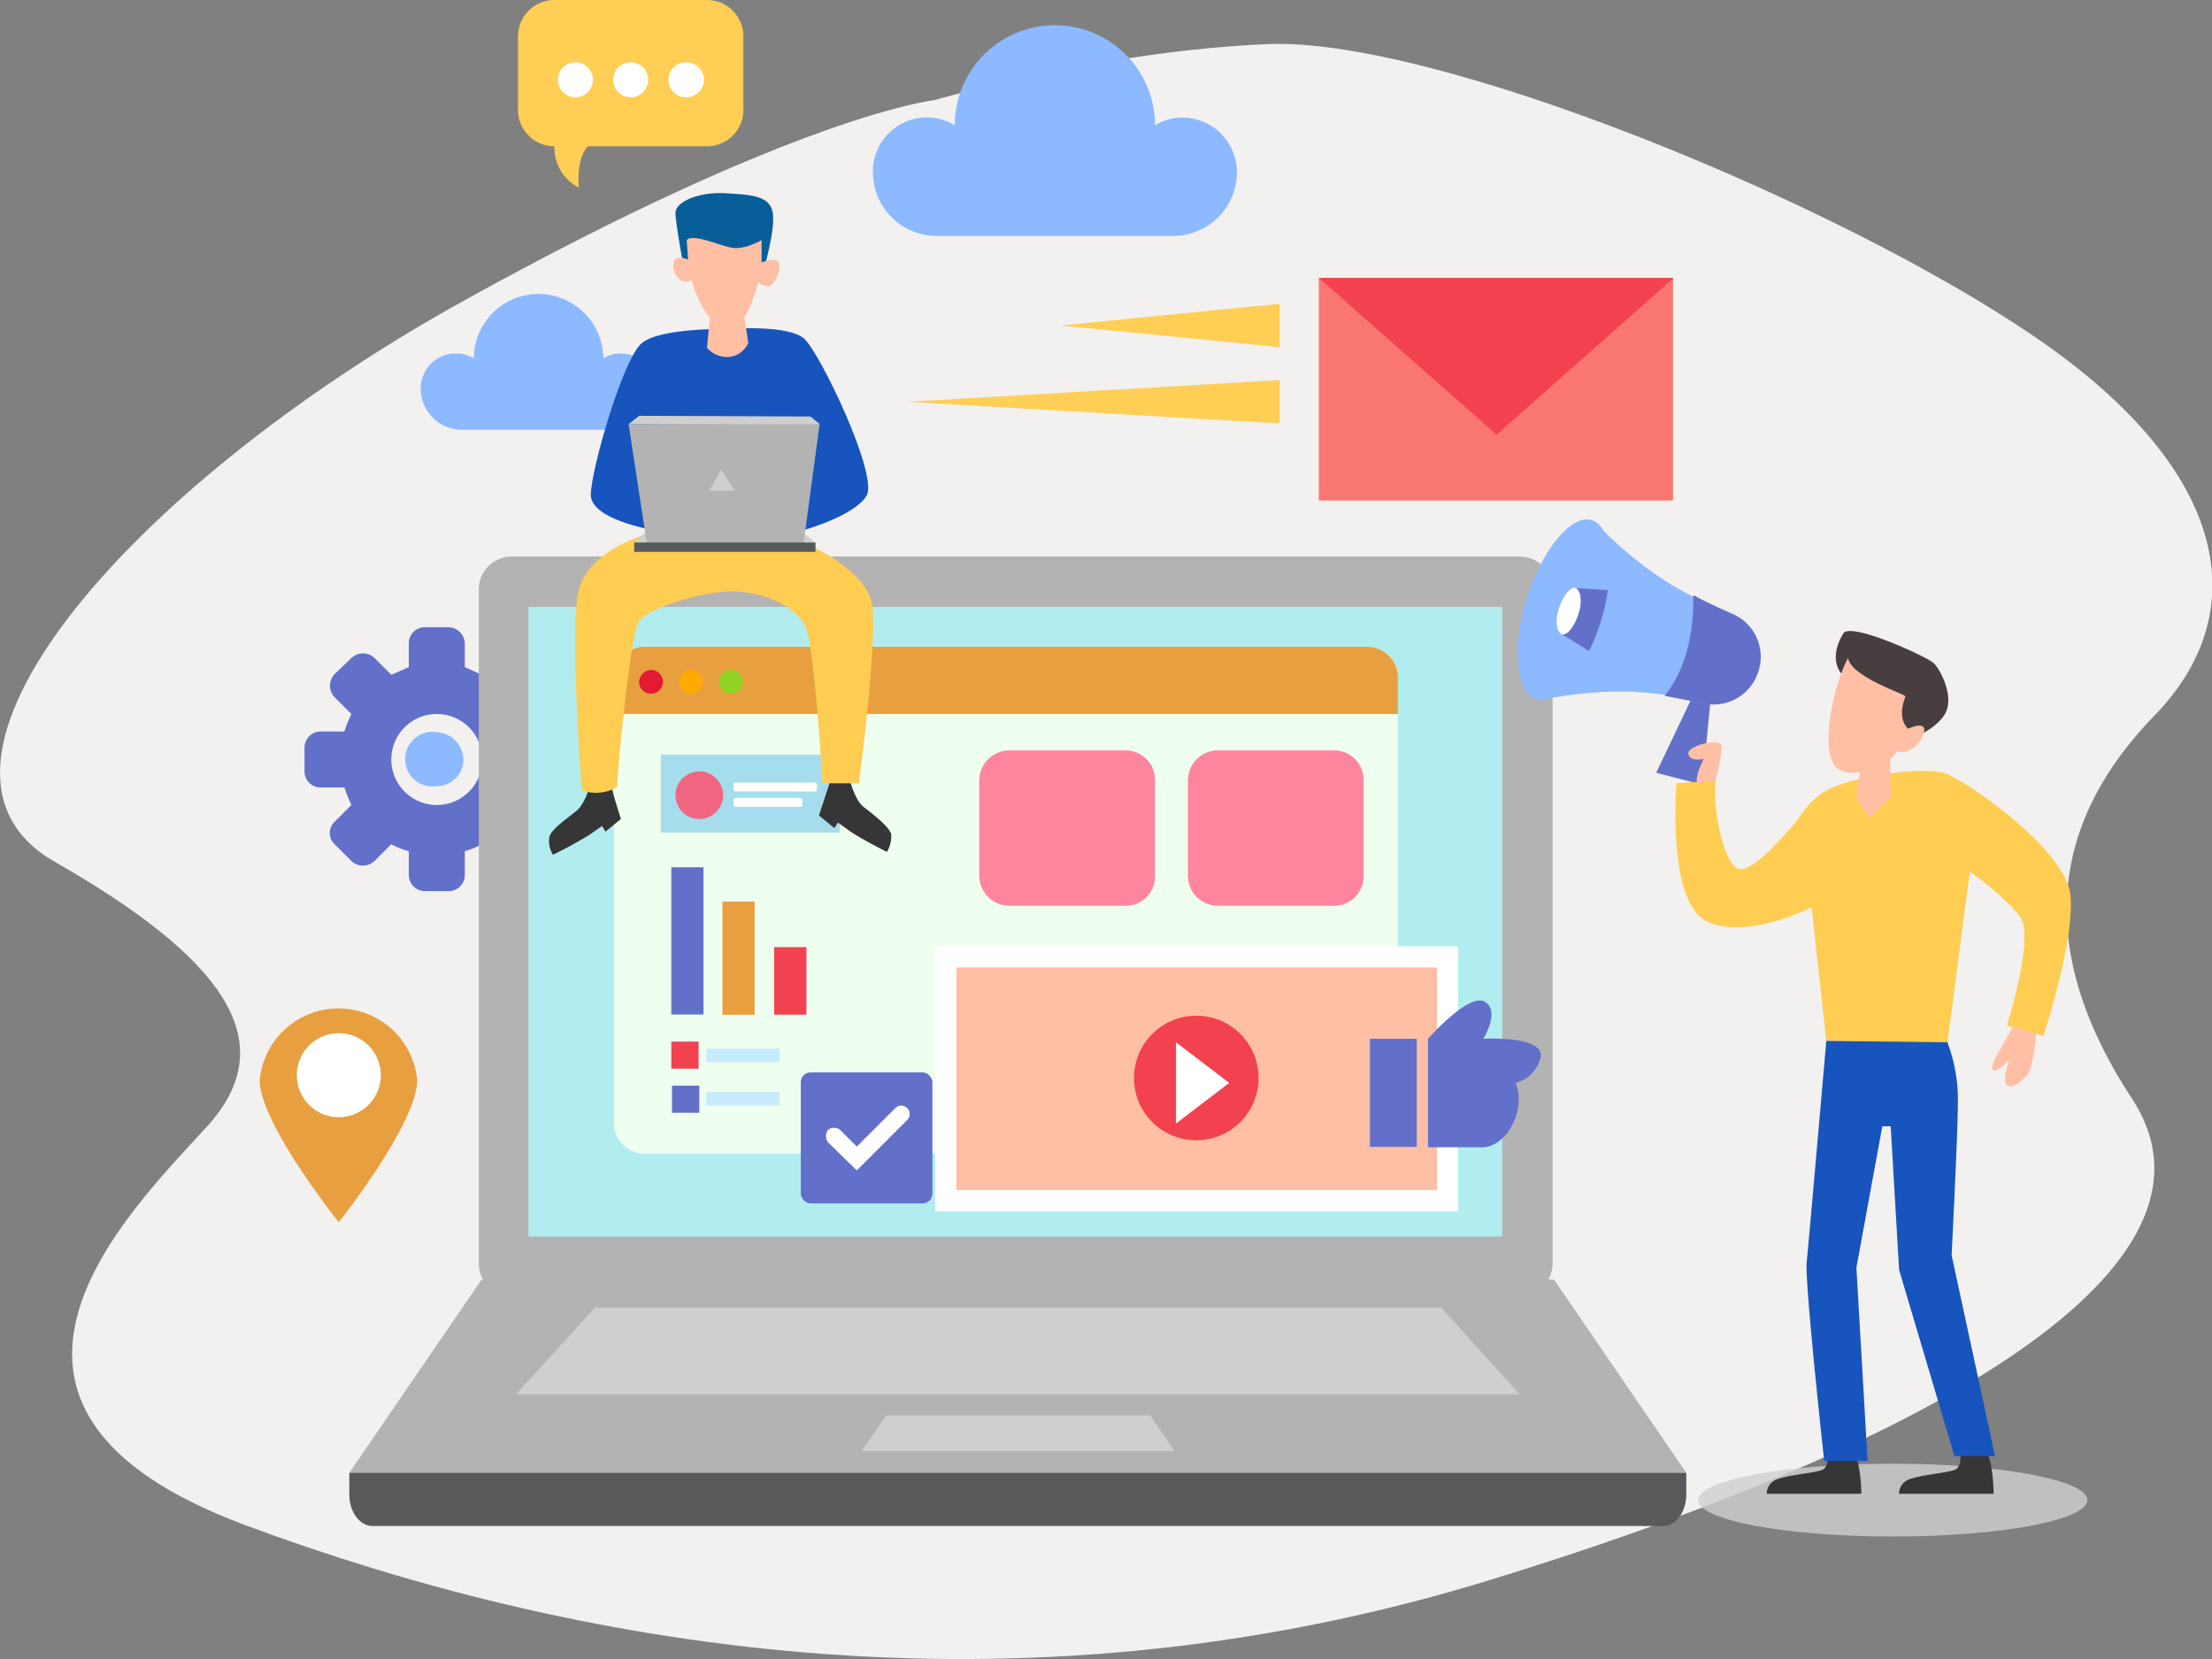
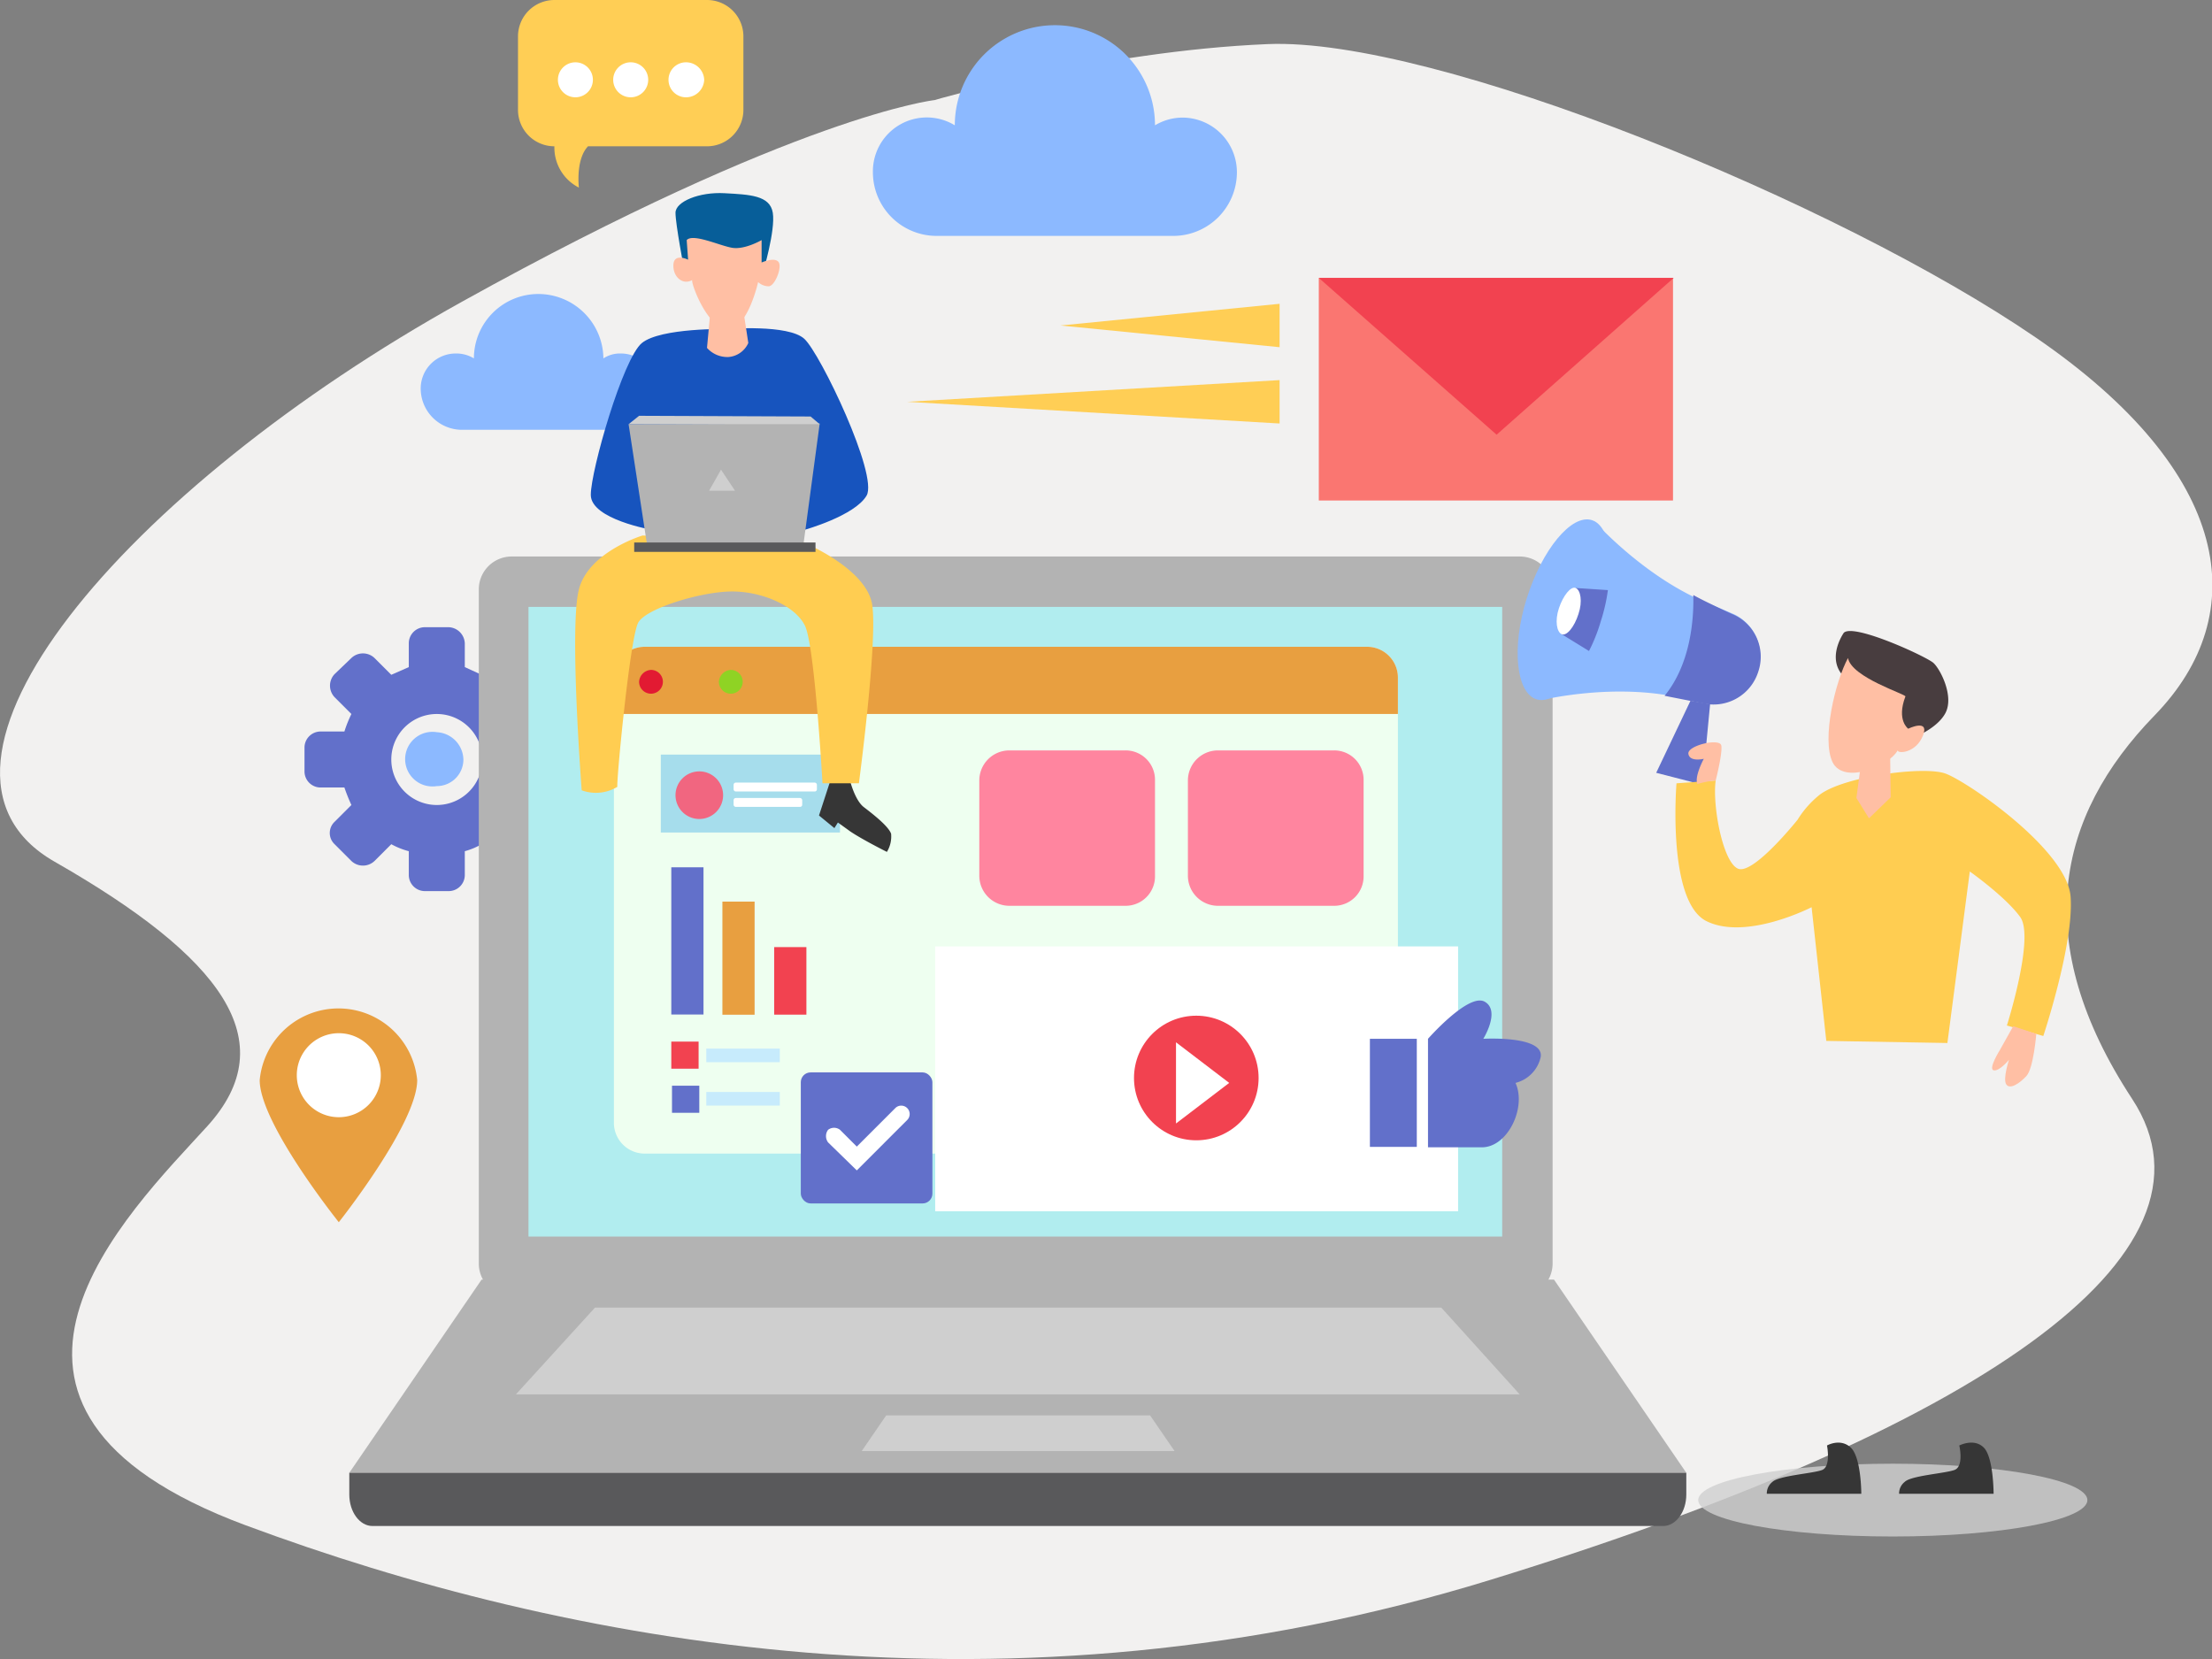
<svg xmlns="http://www.w3.org/2000/svg" width="316" height="237" viewBox="0 0 316 237">
  <rect x="0" y="0" width="316" height="237" fill="#808080" stroke="none" />
  <g style="isolation: isolate">
    <g id="bf62d9dd-037c-44e5-9607-78f9d87f5bee" data-name="OBJECTS">
      <g>
        <path d="M133.5,14.3S114.1,16.4,66,43.1s-82,66.4-58.2,80,32.9,25.6,21.8,37.8-40,40.1,5.5,57,108.9,29,177.8,7.8,106.4-46.3,91.7-68.7-10.9-40.3,3.2-54.8,11.2-34.7-17-54S205,5.3,181.1,6.3,133.5,14.3,133.5,14.3Z" transform="translate(0)" style="fill: #f2f1f0" />
        <g>
          <g>
            <path d="M78.9,104.5H75.5a10.9,10.9,0,0,0-1-2.5l2.4-2.4a2.4,2.4,0,0,0,0-3.3L74.5,94a2.2,2.2,0,0,0-3.2,0l-2.5,2.4-2.4-1.1V91.9a2.4,2.4,0,0,0-2.3-2.3H60.7a2.3,2.3,0,0,0-2.3,2.3v3.4l-2.5,1.1L53.5,94a2.4,2.4,0,0,0-3.3,0l-2.4,2.3a2.4,2.4,0,0,0,0,3.3l2.4,2.4a18.6,18.6,0,0,0-1,2.5H45.8a2.3,2.3,0,0,0-2.3,2.3v3.4a2.3,2.3,0,0,0,2.3,2.3h3.4a26,26,0,0,0,1,2.5l-2.4,2.4a2.2,2.2,0,0,0,0,3.2l2.4,2.4a2.4,2.4,0,0,0,3.3,0l2.4-2.4a10.9,10.9,0,0,0,2.5,1V125a2.3,2.3,0,0,0,2.3,2.3h3.4a2.3,2.3,0,0,0,2.3-2.3v-3.4a10.1,10.1,0,0,0,2.4-1l2.5,2.4a2.2,2.2,0,0,0,3.2,0l2.4-2.4a2.2,2.2,0,0,0,0-3.2L74.5,115a13,13,0,0,0,1-2.5h3.4a2.3,2.3,0,0,0,2.3-2.3v-3.4A2.3,2.3,0,0,0,78.9,104.5ZM62.4,115a6.5,6.5,0,1,1,0-13,6.5,6.5,0,1,1,0,13Z" transform="translate(0)" style="fill: #6270ca" />
            <path d="M62.4,104.6a3.9,3.9,0,1,0,0,7.7,3.8,3.8,0,0,0,3.8-3.8A4,4,0,0,0,62.4,104.6Z" transform="translate(0)" style="fill: #8cb9ff" />
          </g>
          <path d="M217.1,79.5H73a4.7,4.7,0,0,0-4.6,4.7v96.4a4.7,4.7,0,0,0,4.6,4.6H217.1a4.7,4.7,0,0,0,4.7-4.6V84.2A4.7,4.7,0,0,0,217.1,79.5Z" transform="translate(0)" style="fill: #b3b3b3" />
          <rect x="75.5" y="86.7" width="139.1" height="89.95" style="fill: #b1edef" />
          <path d="M92,92.4H195.4a4.4,4.4,0,0,1,4.3,4.4v63.6a4.4,4.4,0,0,1-4.4,4.4H92.1a4.4,4.4,0,0,1-4.4-4.4V96.8A4.4,4.4,0,0,1,92,92.4Z" transform="translate(0)" style="fill: #eefff0" />
          <path d="M92,92.4H195.4a4.4,4.4,0,0,1,4.3,4.4V102H87.7V96.8A4.4,4.4,0,0,1,92,92.4Z" transform="translate(0)" style="fill: #e89f40" />
          <g>
            <path d="M102.7,97.4a1.7,1.7,0,1,0,1.7-1.7A1.8,1.8,0,0,0,102.7,97.4Z" transform="translate(0)" style="fill: #8fd324" />
-             <path d="M97,97.4a1.7,1.7,0,1,0,1.7-1.7A1.8,1.8,0,0,0,97,97.4Z" transform="translate(0)" style="fill: #fa0" />
            <path d="M91.3,97.4A1.7,1.7,0,1,0,93,95.7,1.8,1.8,0,0,0,91.3,97.4Z" transform="translate(0)" style="fill: #e21a32" />
          </g>
          <polygon points="222 182.8 145.4 182.8 68.8 182.8 49.9 210.4 145.4 210.4 240.9 210.4 222 182.8" style="fill: #b3b3b3" />
          <polygon points="205.9 186.8 145.4 186.8 85 186.8 73.7 199.2 145.4 199.2 217.1 199.2 205.9 186.8" style="fill: #cfcfcf" />
          <polygon points="164.3 202.2 145.4 202.2 126.6 202.2 123.1 207.3 145.4 207.3 167.8 207.3 164.3 202.2" style="fill: #cfcfcf" />
          <path d="M49.9,210.4v3.1c0,2.5,1.5,4.5,3.3,4.5H237.6c1.8,0,3.3-2,3.3-4.5v-3.1Z" transform="translate(0)" style="fill: #59595b" />
          <ellipse cx="270.4" cy="214.3" rx="27.8" ry="5.2" style="fill: #cfcfcf;opacity: 0.8;mix-blend-mode: multiply" />
          <g>
            <rect x="114.4" y="153.2" width="18.8" height="18.72" rx="1.4" style="fill: #6270ca" />
            <path d="M122.4,167.2l-4.1-4a1.5,1.5,0,0,1,0-1.8,1.4,1.4,0,0,1,1.7,0l2.4,2.4,5.5-5.5a1.2,1.2,0,0,1,1.7,1.7Z" transform="translate(0)" style="fill: #fff" />
          </g>
          <g>
            <rect x="133.6" y="135.2" width="74.7" height="37.84" style="fill: #fff" />
-             <rect x="155" y="119.8" width="31.8" height="68.66" transform="translate(325.1 -16.8) rotate(90)" style="fill: #ffbfa4" />
            <ellipse cx="170.9" cy="154" rx="8.9" ry="8.9" style="fill: #f24250" />
            <polygon points="175.6 154.7 168 148.9 168 160.5 175.6 154.7" style="fill: #fff" />
          </g>
          <g>
            <rect x="95.9" y="123.9" width="4.6" height="21.03" style="fill: #6270ca" />
            <rect x="103.2" y="128.8" width="4.6" height="16.16" style="fill: #e89f40" />
            <rect x="110.6" y="135.3" width="4.6" height="9.65" style="fill: #f24250" />
            <rect x="100.9" y="149.8" width="10.5" height="1.94" style="fill: #bde6ff;opacity: 0.8;mix-blend-mode: multiply" />
            <rect x="95.9" y="148.8" width="3.9" height="3.87" style="fill: #f24250" />
            <rect x="100.9" y="156" width="10.5" height="1.94" style="fill: #bde6ff;opacity: 0.8;mix-blend-mode: multiply" />
            <rect x="96" y="155.1" width="3.9" height="3.87" style="fill: #6270ca" />
          </g>
          <g>
            <path d="M79.2,0H101a5.2,5.2,0,0,1,5.2,5.2V15.7a5.2,5.2,0,0,1-5.2,5.2H84c-1.8,1.9-1.3,5.9-1.3,5.9a6.4,6.4,0,0,1-3.5-5.9A5.2,5.2,0,0,1,74,15.7V5.2A5.2,5.2,0,0,1,79.2,0Z" transform="translate(0)" style="fill: #ffce55" />
            <g>
              <path d="M87.6,11.4a2.5,2.5,0,1,0,2.5-2.5A2.5,2.5,0,0,0,87.6,11.4Z" transform="translate(0)" style="fill: #fff" />
              <ellipse cx="82.2" cy="11.4" rx="2.5" ry="2.5" style="fill: #fff" />
              <path d="M100.6,11.4A2.6,2.6,0,0,1,98,13.9a2.5,2.5,0,0,1,0-5A2.6,2.6,0,0,1,100.6,11.4Z" transform="translate(0)" style="fill: #fff" />
            </g>
          </g>
          <path d="M169,16.8a7.7,7.7,0,0,0-4,1.1,14.3,14.3,0,0,0-28.6,0,7.7,7.7,0,0,0-11.7,6.7,9.1,9.1,0,0,0,9.1,9.1h33.8a9.1,9.1,0,0,0,9.1-9.1A7.8,7.8,0,0,0,169,16.8Z" transform="translate(0)" style="fill: #8cb9ff" />
          <path d="M88.7,50.5a4.3,4.3,0,0,0-2.5.7A9.3,9.3,0,0,0,76.9,42a9.2,9.2,0,0,0-9.2,9.2,4.8,4.8,0,0,0-2.6-.7,5,5,0,0,0-5,5A5.9,5.9,0,0,0,66,61.4H87.8a5.9,5.9,0,0,0,5.9-5.9A5,5,0,0,0,88.7,50.5Z" transform="translate(0)" style="fill: #8cb9ff" />
          <g>
            <g>
              <rect x="188.4" y="39.7" width="50.6" height="31.8" style="fill: #fa7671" />
              <polygon points="188.4 39.7 213.8 62.1 239.1 39.7 188.4 39.7" style="fill: #f24250" />
            </g>
            <polygon points="151.5 46.5 182.8 43.4 182.8 49.6 151.5 46.5" style="fill: #ffce55" />
            <polygon points="129.6 57.4 182.8 54.3 182.8 60.5 129.6 57.4" style="fill: #ffce55" />
          </g>
          <path d="M160.8,107.2H144.2a4.3,4.3,0,0,0-4.3,4.3v13.6a4.3,4.3,0,0,0,4.3,4.3h16.6a4.2,4.2,0,0,0,4.2-4.3V111.5A4.2,4.2,0,0,0,160.8,107.2Z" transform="translate(0)" style="fill: #ff859f" />
          <path d="M190.6,107.2H174a4.3,4.3,0,0,0-4.3,4.3v13.6a4.3,4.3,0,0,0,4.3,4.3h16.6a4.2,4.2,0,0,0,4.2-4.3V111.5A4.2,4.2,0,0,0,190.6,107.2Z" transform="translate(0)" style="fill: #ff859f" />
          <g>
            <path d="M59.6,154.3c0,6.2-11.2,20.3-11.2,20.3s-11.3-14.1-11.3-20.3a11.3,11.3,0,0,1,22.5,0Z" transform="translate(0)" style="fill: #e89f40" />
            <path d="M54.4,153.6a6,6,0,0,1-6,6,6,6,0,0,1,0-12A6,6,0,0,1,54.4,153.6Z" transform="translate(0)" style="fill: #fff" />
          </g>
          <g>
            <rect x="94.4" y="107.8" width="25.6" height="11.13" style="fill: #a6ddec" />
            <rect x="104.8" y="111.8" width="11.9" height="1.27" rx="0.3" style="fill: #fff" />
            <rect x="104.8" y="114" width="9.8" height="1.27" rx="0.3" style="fill: #fff" />
            <path d="M103.3,113.5a3.4,3.4,0,1,1-3.3-3.3A3.4,3.4,0,0,1,103.3,113.5Z" transform="translate(0)" style="fill: #f16680" />
          </g>
          <g>
            <rect x="195.7" y="148.4" width="6.7" height="15.44" style="fill: #6270ca" />
            <path d="M220.1,151c.5-3.1-8.2-2.6-8.2-2.6s2.5-4,.2-5.3-8.1,5.3-8.1,5.3v15.5h7.7c3.7,0,6.4-5.7,4.8-9.2A4.9,4.9,0,0,0,220.1,151Z" transform="translate(0)" style="fill: #6270ca" />
          </g>
          <g>
            <g>
              <path d="M244.3,86.3c-9.2-3.6-16.5-11.8-16.5-11.8l-3.1,13.1L220.3,100s10.2-2.5,19.8-.3l3.6.8a6.7,6.7,0,0,0,7.4-4.8h0a6.5,6.5,0,0,0-3.5-8Z" transform="translate(0)" style="fill: #8cb9ff" />
              <path d="M243.4,100.5a6.7,6.7,0,0,0,7.8-4.6,6.6,6.6,0,0,0-3.8-8.2c-1.1-.5-4.3-2-5.5-2.7.1,3.8-.5,10-4.1,14.4Z" transform="translate(0)" style="fill: #6270ca" />
              <path d="M228.7,88.7c-2.2,7.1-6.3,12.1-9.2,11.2s-3.6-7.4-1.4-14.4,6.4-12.1,9.3-11.2S230.9,81.7,228.7,88.7Z" transform="translate(0)" style="fill: #8cb9ff" />
              <path d="M224.1,87.3l-1,3.3L227,93a24.1,24.1,0,0,0,1.7-4.3,25.1,25.1,0,0,0,1-4.4l-4.6-.3Z" transform="translate(0)" style="fill: #6270ca" />
              <path d="M225.5,87.7c-.6,1.9-1.7,3.2-2.4,2.9s-1-1.9-.4-3.7,1.7-3.2,2.4-2.9S226.1,85.9,225.5,87.7Z" transform="translate(0)" style="fill: #fff" />
              <polygon points="241.5 100.1 236.6 110.4 243.2 112.1 244.3 100.6 241.5 100.1" style="fill: #6270ca" />
            </g>
            <path d="M261,206.5s.6,3-.7,3.5-6.2.8-7.1,1.7a2.1,2.1,0,0,0-.8,1.7h13.5s0-5.2-1.5-6.6S261,206.5,261,206.5Z" transform="translate(0)" style="fill: #363636" />
            <path d="M279.9,206.5s.7,3-.7,3.5-6.2.8-7.1,1.7a2.1,2.1,0,0,0-.8,1.7h13.5s0-5.2-1.4-6.6S279.9,206.5,279.9,206.5Z" transform="translate(0)" style="fill: #363636" />
            <path d="M263.4,90.4s-3.2,4.5,1.1,7.1a45.3,45.3,0,0,0,5.5,2.8l2.8,5.3s3.8-1.3,5.1-3.7-.7-6.3-1.7-7.2S264.8,89,263.4,90.4Z" transform="translate(0)" style="fill: #483d3f" />
            <path d="M245.1,111.5l-5.6.4s-1.4,16.9,4.3,19.7,15-2,15-2l2.1,19.1,17.3.3,3.2-24.5s5.1,3.6,7.2,6.5-1.9,15.5-1.9,15.5l5.2,1.5s4.4-13.2,3.9-19.9-14.8-16.5-17.9-17.6-14.4.4-17.9,3a13.9,13.9,0,0,0-3.2,3.6s-6.3,7.9-8.5,7S244.6,115,245.1,111.5Z" transform="translate(0)" style="fill: #ffcd51" />
            <path d="M285.7,150l1.9-3.4,3.3,1.1s-.4,4.9-1.4,6-2.4,2-2.9,1.2.4-3.5.4-3.5-1.4,1.7-2.2,1.5S285.7,150,285.7,150Z" transform="translate(0)" style="fill: #ffbfa4" />
            <path d="M245.1,111.5s1-3.9.8-5-4.9,0-4.7,1.2,2.2.7,2.2.7-1.4,2.6-.9,3.6A13.2,13.2,0,0,1,245.1,111.5Z" transform="translate(0)" style="fill: #ffbfa4" />
-             <path d="M260.9,148.7s-2.5,28.7-2.8,31.6,2.5,28.4,2.5,28.4h6.2l-1.6-27.6,3.7-20.2h1.2l1.2,20.5,7.9,26.6H285l-6.2-28.7s.9-17.4.9-22.1a23.1,23.1,0,0,0-1.5-8.3Z" transform="translate(0)" style="fill: #1754be" />
            <polygon points="266.2 106.5 265.2 114 267 116.9 270.1 113.9 270 106.2 266.2 106.5" style="fill: #ffbfa4" />
            <path d="M261.8,108.9c1.6,3.2,8,.6,9.3-1.7,0,.5,2.6.4,3.6-2.1s-2.1-1-2.1-1-1.7-1.2-.4-4.6c.2-.3-7.7-2.7-8.2-5.5C262.2,97.3,260.2,105.6,261.8,108.9Z" transform="translate(0)" style="fill: #ffbfa4" />
          </g>
          <g>
            <path d="M121.4,111.4s.7,2.9,2,3.9,3.5,2.7,3.9,3.8a4.2,4.2,0,0,1-.6,2.6s-3.4-1.7-5.2-2.9l-1.8-1.3-.5.8-2.2-1.8,1.5-4.6C118.8,110.6,121.4,111.4,121.4,111.4Z" transform="translate(0)" style="fill: #363636" />
            <path d="M97.7,38.3s-1.2-6.3-1.2-7.9,3.4-3,7-2.8,6.5.3,6.9,2.8-1.4,8.5-1.4,8.5Z" transform="translate(0)" style="fill: #075e99" />
-             <path d="M84.4,111.9s-.8,2.9-2,3.9-3.6,2.6-3.9,3.7a3.5,3.5,0,0,0,.5,2.6,59.9,59.9,0,0,0,5.3-2.9L86,118l.5.8,2.2-1.8s-1.1-3.5-1.4-4.7S84.4,111.9,84.4,111.9Z" transform="translate(0)" style="fill: #363636" />
            <path d="M91.8,76.5s-7.7,2.3-9.1,7.7.4,28.7.4,28.7a5.9,5.9,0,0,0,5.1-.5c-.2-.3,1.8-21.5,3-23.5s8.7-4.3,13.1-4.4,9.3,2,10.7,4.9,2.5,22.5,2.5,22.5h5.2s2.7-20.3,1.9-25.5-9.8-8.9-9.8-8.9Z" transform="translate(0)" style="fill: #ffcd51" />
            <path d="M103.9,47s-9.5-.2-12.2,2-7.3,18.2-7.3,21.7,8.8,5,8.8,5h21.7s7.2-2,8.9-4.9-6.6-20.3-8.9-22.4S103.9,47,103.9,47Z" transform="translate(0)" style="fill: #1754be" />
-             <polygon points="92.9 75.3 90.6 77.5 116.5 77.5 113.8 75.4 92.9 75.3" style="fill: #cfcfcf" />
            <polygon points="89.8 60.6 92.4 77.6 114.8 77.6 117.1 60.5 89.8 60.6" style="fill: #b3b3b3" />
            <path d="M101.6,43.2l-.6,6.5a3.9,3.9,0,0,0,3.1,1.3,3.4,3.4,0,0,0,2.8-2l-.9-5.9Z" transform="translate(0)" style="fill: #ffbfa4" />
            <polygon points="91.3 59.4 89.8 60.6 117.1 60.6 115.8 59.5 91.3 59.4" style="fill: #cfcfcf" />
            <polygon points="103 67.1 101.3 70.1 105 70.1 103 67.1" style="fill: #cfcfcf" />
            <rect x="90.6" y="77.5" width="25.9" height="1.34" style="fill: #59595b" />
            <path d="M98.1,34.3l.2,2.8s-2-1-2.1.7,1.3,3,2.7,2.2c-.3.2,2.1,6.9,5,7s4.4-6.7,4.4-6.7a2.3,2.3,0,0,0,1.5.6c.9,0,2-2.8,1.4-3.5s-2.4.1-2.4.1V34.3s-2.4,1.4-4.2,1.1S99,33.3,98.1,34.3Z" transform="translate(0)" style="fill: #ffbfa4" />
          </g>
        </g>
      </g>
    </g>
  </g>
</svg>